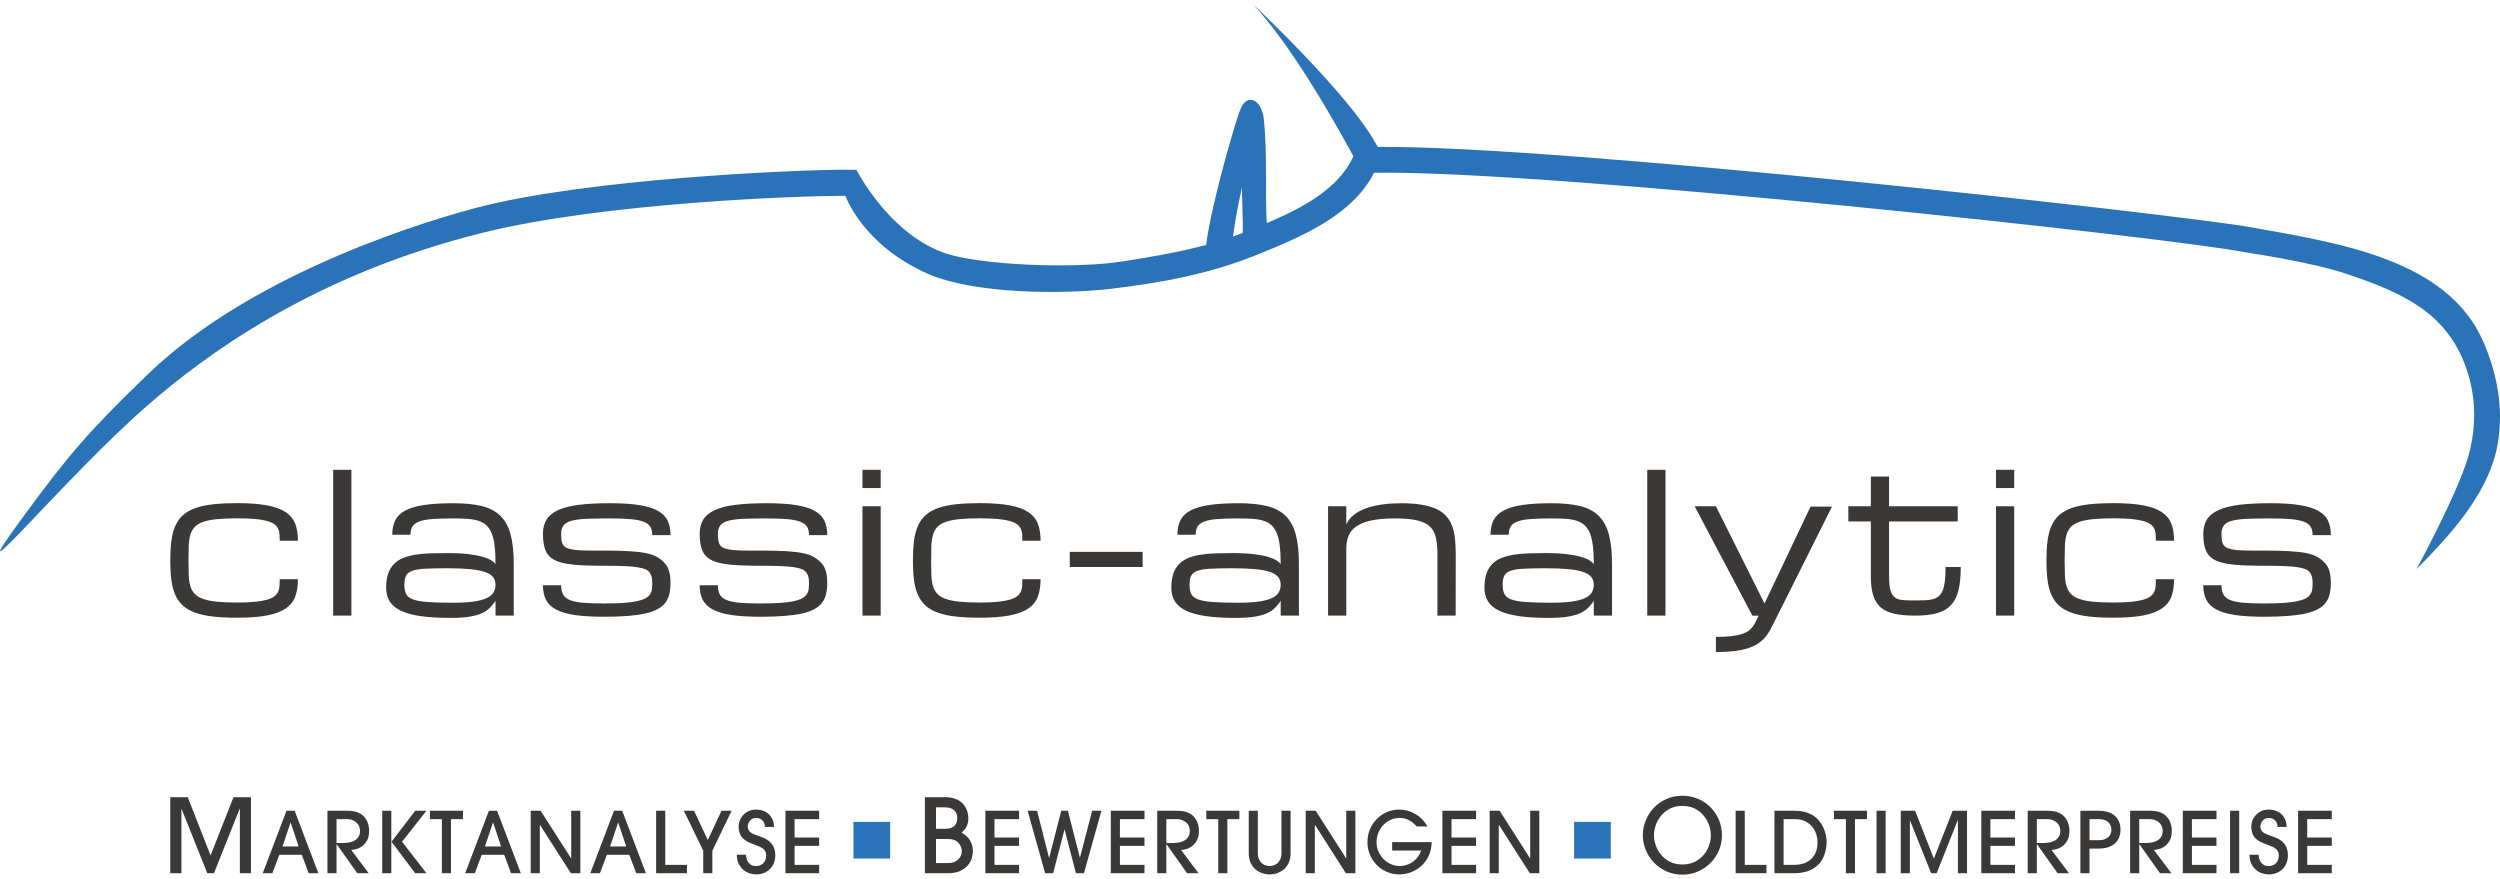
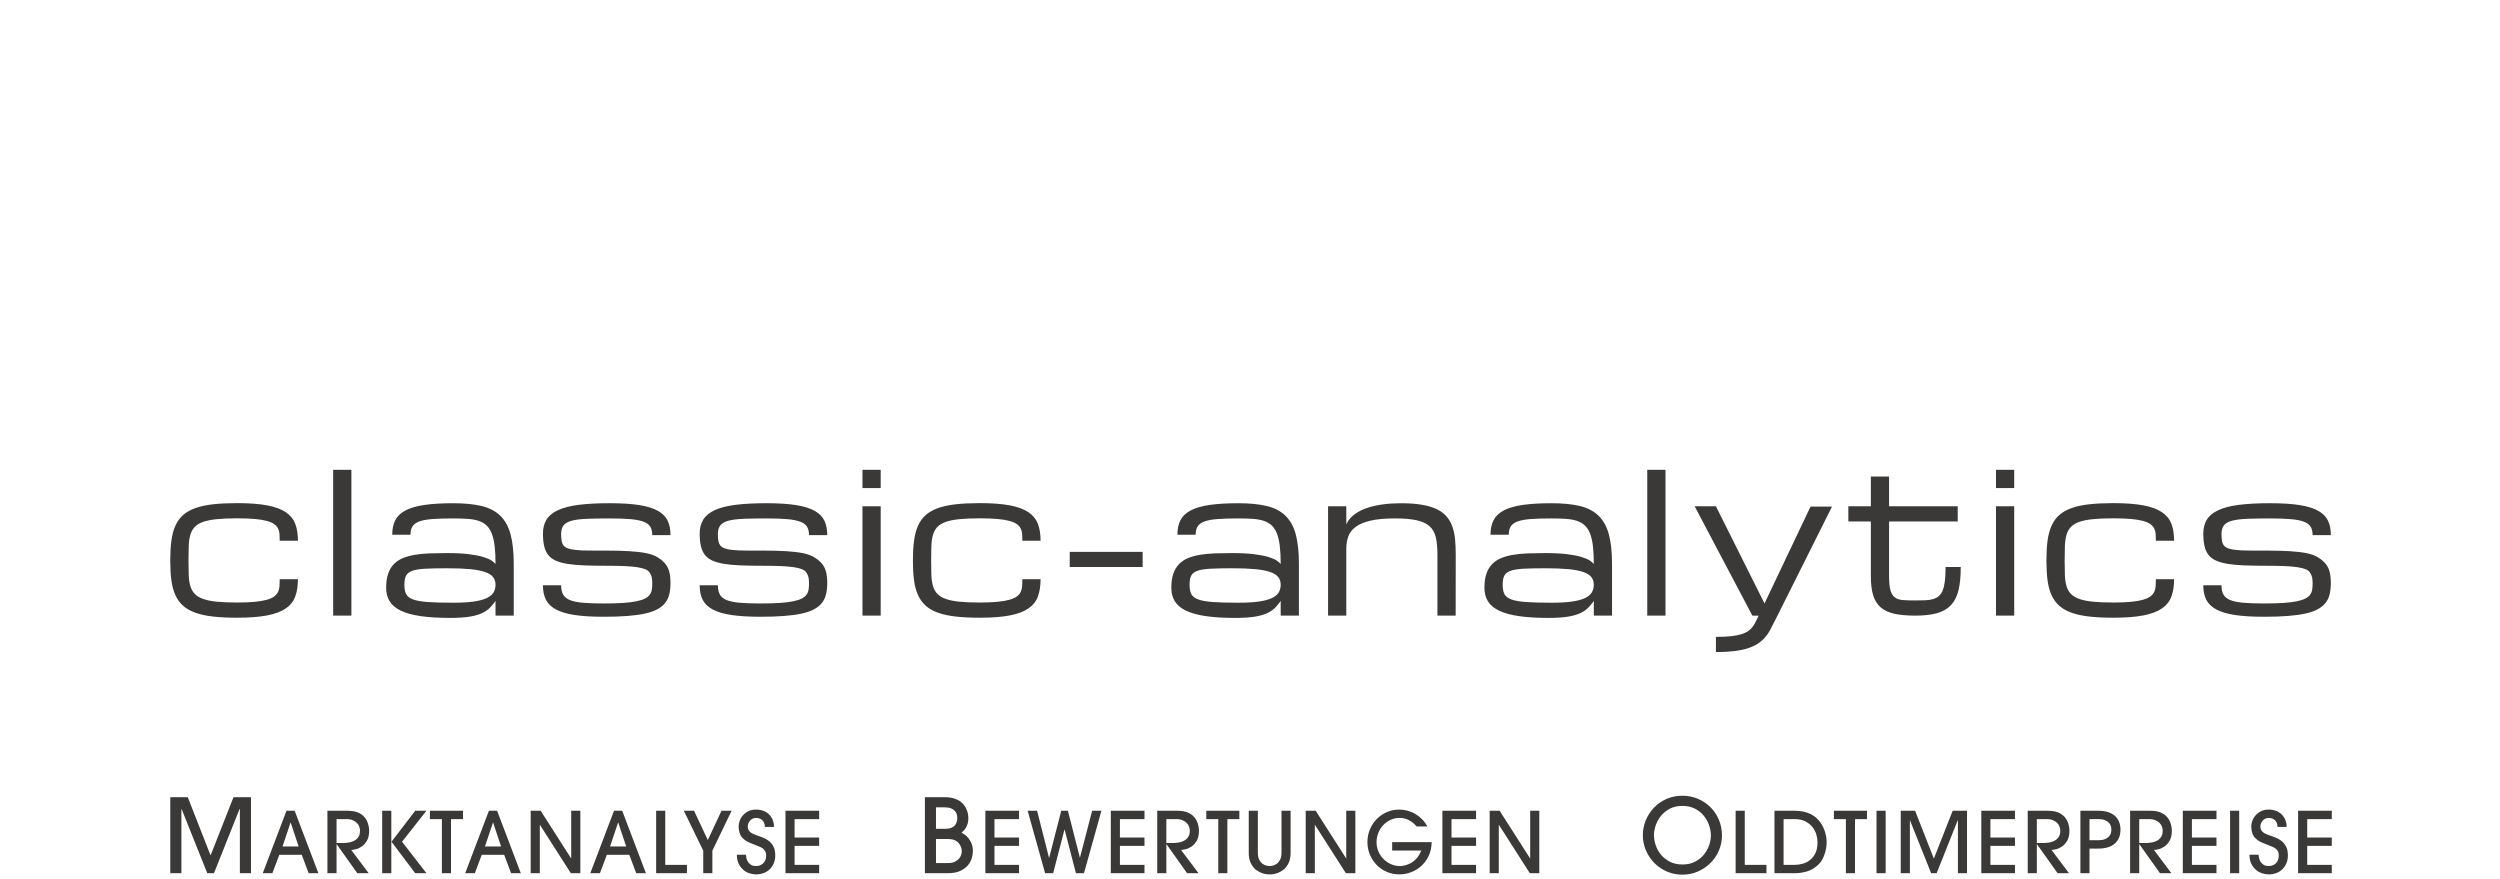
<svg xmlns="http://www.w3.org/2000/svg" width="512" height="180" viewBox="0 0 512 180" version="1.1" xml:space="preserve" style="fill-rule:evenodd;clip-rule:evenodd;stroke-linejoin:round;stroke-miterlimit:2;">
  <path d="M352.659,171.091c0,1.066 -0.203,2.083 -0.609,3.052c-0.408,0.968 -0.976,1.82 -1.706,2.557c-0.729,0.736 -1.588,1.326 -2.578,1.768c-0.989,0.441 -2.059,0.662 -3.21,0.662c-1.165,0 -2.241,-0.221 -3.231,-0.662c-0.989,-0.442 -1.845,-1.035 -2.567,-1.779c-0.723,-0.743 -1.288,-1.603 -1.694,-2.579c-0.408,-0.974 -0.612,-1.995 -0.612,-3.061c0,-1.052 0.201,-2.067 0.601,-3.042c0.4,-0.975 0.958,-1.838 1.673,-2.589c0.716,-0.75 1.568,-1.346 2.557,-1.789c0.99,-0.442 2.081,-0.662 3.273,-0.662c1.151,0 2.221,0.213 3.21,0.641c0.99,0.428 1.849,1.01 2.578,1.747c0.73,0.737 1.298,1.6 1.706,2.589c0.406,0.989 0.609,2.038 0.609,3.147Zm-194.146,-1.729l-1.868,0c0,-0.357 -0.057,-0.654 -0.173,-0.891c-0.115,-0.236 -0.262,-0.426 -0.44,-0.57c-0.179,-0.144 -0.375,-0.245 -0.588,-0.302c-0.214,-0.059 -0.413,-0.087 -0.596,-0.087c-0.277,0 -0.522,0.054 -0.735,0.164c-0.214,0.11 -0.392,0.251 -0.536,0.424c-0.144,0.173 -0.254,0.363 -0.329,0.57c-0.075,0.208 -0.112,0.403 -0.112,0.588c0,0.311 0.063,0.568 0.19,0.769c0.127,0.202 0.28,0.366 0.458,0.493c0.179,0.127 0.366,0.23 0.562,0.312c0.196,0.08 0.363,0.144 0.502,0.189c0.403,0.151 0.835,0.309 1.296,0.476c0.461,0.167 0.885,0.397 1.271,0.692c0.386,0.294 0.709,0.677 0.968,1.149c0.259,0.473 0.389,1.096 0.389,1.868c0,0.553 -0.095,1.065 -0.285,1.538c-0.19,0.472 -0.456,0.882 -0.796,1.228c-0.339,0.345 -0.752,0.616 -1.236,0.813c-0.484,0.196 -1.02,0.293 -1.607,0.293c-0.438,0 -0.891,-0.075 -1.358,-0.225c-0.467,-0.149 -0.89,-0.389 -1.271,-0.717c-0.38,-0.328 -0.694,-0.746 -0.942,-1.253c-0.248,-0.508 -0.372,-1.119 -0.372,-1.833l1.868,0c0,0.104 0.02,0.285 0.06,0.545c0.04,0.259 0.13,0.518 0.268,0.777c0.138,0.26 0.346,0.49 0.623,0.691c0.276,0.203 0.651,0.303 1.124,0.303c0.587,0 1.077,-0.19 1.469,-0.57c0.392,-0.381 0.587,-0.91 0.587,-1.59c0,-0.358 -0.066,-0.652 -0.198,-0.882c-0.133,-0.231 -0.3,-0.421 -0.502,-0.57c-0.201,-0.15 -0.423,-0.271 -0.665,-0.364c-0.242,-0.092 -0.473,-0.184 -0.691,-0.277c-0.427,-0.161 -0.782,-0.3 -1.064,-0.415c-0.282,-0.114 -0.522,-0.224 -0.717,-0.328c-0.197,-0.104 -0.363,-0.21 -0.502,-0.32c-0.138,-0.11 -0.283,-0.233 -0.432,-0.371c-0.3,-0.289 -0.518,-0.649 -0.657,-1.082c-0.138,-0.432 -0.208,-0.872 -0.208,-1.321c0,-0.369 0.072,-0.759 0.217,-1.168c0.143,-0.409 0.365,-0.784 0.665,-1.123c0.3,-0.341 0.672,-0.623 1.115,-0.848c0.444,-0.225 0.971,-0.337 1.583,-0.337c0.529,0 1.019,0.084 1.469,0.251c0.449,0.167 0.835,0.406 1.158,0.717c0.323,0.312 0.577,0.686 0.761,1.124c0.184,0.439 0.277,0.928 0.277,1.47Zm309.787,0l-1.867,0c0,-0.357 -0.058,-0.654 -0.173,-0.891c-0.115,-0.236 -0.262,-0.426 -0.441,-0.57c-0.179,-0.144 -0.374,-0.245 -0.588,-0.302c-0.213,-0.059 -0.411,-0.087 -0.596,-0.087c-0.277,0 -0.522,0.054 -0.735,0.164c-0.213,0.11 -0.392,0.251 -0.536,0.424c-0.144,0.173 -0.254,0.363 -0.328,0.57c-0.076,0.208 -0.113,0.403 -0.113,0.588c0,0.311 0.064,0.568 0.191,0.769c0.126,0.202 0.279,0.366 0.458,0.493c0.178,0.127 0.365,0.23 0.562,0.312c0.195,0.08 0.362,0.144 0.501,0.189c0.403,0.151 0.836,0.309 1.297,0.476c0.46,0.167 0.884,0.397 1.27,0.692c0.386,0.294 0.709,0.677 0.969,1.149c0.258,0.473 0.388,1.096 0.388,1.868c0,0.553 -0.094,1.065 -0.286,1.538c-0.189,0.472 -0.454,0.882 -0.794,1.228c-0.34,0.345 -0.752,0.616 -1.236,0.813c-0.485,0.196 -1.02,0.293 -1.608,0.293c-0.438,0 -0.891,-0.075 -1.357,-0.225c-0.467,-0.149 -0.891,-0.389 -1.271,-0.717c-0.381,-0.328 -0.695,-0.746 -0.942,-1.253c-0.248,-0.508 -0.372,-1.119 -0.372,-1.833l1.868,0c0,0.104 0.019,0.285 0.06,0.545c0.04,0.259 0.129,0.518 0.268,0.777c0.138,0.26 0.345,0.49 0.622,0.691c0.277,0.203 0.651,0.303 1.124,0.303c0.588,0 1.077,-0.19 1.469,-0.57c0.393,-0.381 0.588,-0.91 0.588,-1.59c0,-0.358 -0.066,-0.652 -0.198,-0.882c-0.133,-0.231 -0.3,-0.421 -0.502,-0.57c-0.201,-0.15 -0.424,-0.271 -0.666,-0.364c-0.241,-0.092 -0.473,-0.184 -0.691,-0.277c-0.427,-0.161 -0.781,-0.3 -1.063,-0.415c-0.283,-0.114 -0.522,-0.224 -0.718,-0.328c-0.196,-0.104 -0.363,-0.21 -0.502,-0.32c-0.138,-0.11 -0.282,-0.233 -0.431,-0.371c-0.3,-0.289 -0.52,-0.649 -0.658,-1.082c-0.138,-0.432 -0.207,-0.872 -0.207,-1.321c0,-0.369 0.072,-0.759 0.216,-1.168c0.144,-0.409 0.366,-0.784 0.666,-1.123c0.3,-0.341 0.671,-0.623 1.115,-0.848c0.444,-0.225 0.97,-0.337 1.582,-0.337c0.53,0 1.02,0.084 1.469,0.251c0.45,0.167 0.836,0.406 1.159,0.717c0.322,0.312 0.576,0.686 0.76,1.124c0.184,0.438 0.277,0.928 0.277,1.47Zm-203.984,5.341c0,0.728 -0.115,1.358 -0.345,1.894c-0.23,0.537 -0.548,1 -0.95,1.392c-0.404,0.334 -0.857,0.6 -1.359,0.796c-0.5,0.195 -1.045,0.293 -1.633,0.293c-0.588,0 -1.132,-0.098 -1.634,-0.293c-0.501,-0.196 -0.954,-0.462 -1.357,-0.796c-0.404,-0.392 -0.72,-0.855 -0.951,-1.392c-0.231,-0.536 -0.345,-1.166 -0.345,-1.894l0,-8.661l1.866,0l0,8.61c0,0.588 0.093,1.061 0.276,1.418c0.186,0.357 0.407,0.631 0.667,0.821c0.259,0.19 0.527,0.317 0.804,0.381c0.277,0.063 0.5,0.094 0.674,0.094c0.174,0 0.395,-0.031 0.666,-0.094c0.27,-0.064 0.536,-0.191 0.795,-0.381c0.26,-0.19 0.485,-0.464 0.674,-0.821c0.19,-0.357 0.286,-0.83 0.286,-1.418l0,-8.61l1.866,0l0,8.661Zm28.009,-5.445l-2.178,0c-0.138,-0.15 -0.309,-0.323 -0.511,-0.518c-0.202,-0.196 -0.446,-0.387 -0.734,-0.571c-0.289,-0.185 -0.617,-0.34 -0.986,-0.468c-0.369,-0.126 -0.789,-0.189 -1.262,-0.189c-0.669,0 -1.291,0.133 -1.867,0.398c-0.577,0.264 -1.078,0.625 -1.504,1.08c-0.427,0.455 -0.762,0.983 -1.003,1.581c-0.242,0.6 -0.363,1.235 -0.363,1.903c0,0.703 0.135,1.354 0.406,1.953c0.27,0.6 0.625,1.115 1.063,1.548c0.438,0.432 0.943,0.772 1.513,1.02c0.57,0.248 1.161,0.372 1.772,0.372c0.058,0 0.179,-0.006 0.363,-0.018c0.184,-0.011 0.406,-0.049 0.666,-0.112c0.259,-0.063 0.542,-0.159 0.847,-0.285c0.306,-0.128 0.614,-0.308 0.925,-0.545c0.312,-0.236 0.605,-0.534 0.882,-0.891c0.276,-0.356 0.519,-0.8 0.726,-1.331l-5.965,0l0,-1.711l8.092,0c-0.023,1.072 -0.234,2.02 -0.631,2.844c-0.398,0.824 -0.908,1.513 -1.531,2.066c-0.622,0.553 -1.326,0.974 -2.109,1.262c-0.783,0.288 -1.562,0.432 -2.334,0.432c-0.933,0 -1.801,-0.176 -2.602,-0.527c-0.801,-0.352 -1.493,-0.83 -2.074,-1.435c-0.583,-0.605 -1.041,-1.306 -1.375,-2.101c-0.335,-0.795 -0.501,-1.643 -0.501,-2.541c0,-0.923 0.166,-1.787 0.501,-2.594c0.334,-0.807 0.795,-1.512 1.382,-2.117c0.588,-0.606 1.28,-1.084 2.076,-1.436c0.796,-0.351 1.654,-0.527 2.575,-0.527c0.543,0 1.09,0.072 1.643,0.216c0.553,0.144 1.081,0.361 1.582,0.649c0.501,0.288 0.968,0.648 1.4,1.08c0.432,0.432 0.804,0.937 1.116,1.513Zm75.164,9.579l-4.079,0l0,-12.795l4.15,0c0.667,0 1.27,0.061 1.806,0.182c0.535,0.12 1.017,0.285 1.443,0.492c0.427,0.208 0.801,0.456 1.124,0.745c0.322,0.287 0.605,0.599 0.847,0.932c0.461,0.646 0.795,1.332 1.003,2.058c0.208,0.726 0.311,1.401 0.311,2.023c0,0.438 -0.04,0.873 -0.121,1.305c-0.081,0.432 -0.19,0.847 -0.329,1.245c-0.138,0.398 -0.305,0.766 -0.501,1.107c-0.196,0.34 -0.414,0.625 -0.657,0.856c-0.738,0.725 -1.53,1.215 -2.377,1.468c-0.847,0.255 -1.72,0.381 -2.62,0.382Zm-173.422,-0.001l-4.651,0l0,-15.575l4.042,0c0.729,0 1.357,0.08 1.883,0.242c0.526,0.162 0.968,0.372 1.326,0.631c0.358,0.26 0.645,0.551 0.863,0.874c0.217,0.323 0.386,0.645 0.505,0.968c0.119,0.323 0.197,0.624 0.231,0.905c0.036,0.281 0.053,0.512 0.053,0.695c0,0.435 -0.049,0.81 -0.147,1.125c-0.098,0.316 -0.218,0.59 -0.357,0.821c-0.141,0.232 -0.292,0.429 -0.453,0.59c-0.162,0.161 -0.305,0.299 -0.432,0.41c0.169,0.099 0.382,0.236 0.642,0.411c0.259,0.176 0.513,0.414 0.758,0.715c0.245,0.302 0.459,0.67 0.642,1.105c0.182,0.436 0.274,0.955 0.274,1.558c0,0.407 -0.071,0.87 -0.211,1.388c-0.14,0.52 -0.4,1.012 -0.779,1.475c-0.378,0.462 -0.905,0.855 -1.579,1.178c-0.673,0.323 -1.543,0.484 -2.61,0.484Zm233.863,0l-1.866,0l0,-12.794l3.7,0c0.76,0 1.426,0.095 1.996,0.286c0.571,0.189 1.04,0.455 1.409,0.795c0.369,0.34 0.646,0.749 0.83,1.227c0.184,0.479 0.277,1 0.277,1.565c0,0.576 -0.093,1.101 -0.277,1.574c-0.184,0.472 -0.461,0.878 -0.83,1.218c-0.369,0.34 -0.838,0.606 -1.409,0.796c-0.57,0.189 -1.235,0.285 -1.996,0.285l-1.834,0l0,5.048Zm-362.725,0l-1.988,0l-1.418,-3.768l-4.599,0l-1.418,3.768l-1.971,0l4.859,-12.794l1.677,0l4.858,12.794Zm67.08,0l-1.988,0l-1.417,-3.768l-4.599,0l-1.418,3.768l-1.971,0l4.858,-12.794l1.677,0l4.858,12.794Zm-25.621,0l-1.989,0l-1.418,-3.768l-4.598,0l-1.418,3.768l-1.971,0l4.858,-12.794l1.677,0l4.859,12.794Zm-69.515,0l-2.274,0l0,-15.575l3.578,0l4.673,11.934l4.694,-11.934l3.578,0l0,15.575l-2.273,0l0,-13.155l-0.063,0l-5.242,13.155l-1.368,0l-5.261,-13.155l-0.042,0l0,13.155Zm232.129,0l-1.867,0l0,-12.794l2.041,0l6.223,9.733l0.035,0l0,-9.733l1.867,0l0,12.794l-1.937,0l-6.327,-9.889l-0.035,0l0,9.889Zm-101.516,0l-6.898,0l0,-12.794l6.898,0l0,1.712l-5.031,0l0,3.769l5.031,0l0,1.711l-5.031,0l0,3.89l5.031,0l0,1.712Zm-27.074,0l-6.311,0l0,-12.794l1.867,0l0,11.082l4.444,0l0,1.712Zm-48.323,0l-1.867,0l0,-11.082l-2.455,0l0,-1.712l6.778,0l0,1.712l-2.456,0l0,11.082Zm159.002,0l-1.867,0l0,-11.082l-2.455,0l0,-1.712l6.778,0l0,1.712l-2.456,0l0,11.082Zm55.584,0l-1.868,0l0,-12.794l2.041,0l6.224,9.733l0.034,0l0,-9.733l1.868,0l0,12.794l-1.937,0l-6.328,-9.889l-0.034,0l0,9.889Zm-226.809,0l-1.867,0l0,-12.794l1.867,0l0,12.794Zm135.541,0l-1.643,0l-3.578,-12.794l1.936,0l2.438,9.63l0.034,0l2.473,-9.63l1.366,0l2.437,9.561l0.035,0l2.49,-9.561l1.901,0l-3.578,12.794l-1.643,0l-2.317,-8.938l-0.034,0l-2.317,8.938Zm-105.13,0l-1.867,0l0,-12.794l2.04,0l6.224,9.733l0.035,0l0,-9.733l1.867,0l0,12.794l-1.936,0l-6.328,-9.889l-0.035,0l0,9.889Zm191.747,0l-6.898,0l0,-12.794l6.898,0l0,1.712l-5.031,0l0,3.769l5.031,0l0,1.711l-5.031,0l0,3.89l5.031,0l0,1.712Zm-214.965,0l-2.3,0l-4.858,-6.449l4.858,-6.345l2.3,0l-4.997,6.345l4.997,6.449Zm121.364,0l-6.899,0l0,-12.794l6.899,0l0,1.712l-5.032,0l0,3.769l5.032,0l0,1.711l-5.032,0l0,3.89l5.032,0l0,1.712Zm-62.808,0l-1.867,0l0,-4.616l-3.976,-8.178l2.091,0l2.819,5.999l2.801,-5.999l2.075,0l-3.943,8.178l0,4.616Zm88.499,0l-6.899,0l0,-12.794l6.899,0l0,1.712l-5.031,0l0,3.769l5.031,0l0,1.711l-5.031,0l0,3.89l5.031,0l0,1.712Zm219.543,-11.082l-5.032,0l0,3.769l5.032,0l0,1.711l-5.032,0l0,3.89l5.032,0l0,1.712l-6.898,0l0,-12.794l6.898,0l0,1.712Zm-62.793,11.082l-1.867,0l0,-12.794l2.939,0l3.839,9.804l3.855,-9.804l2.938,0l0,12.794l-1.866,0l0,-10.806l-0.053,0l-4.304,10.806l-1.124,0l-4.322,-10.806l-0.035,0l0,10.806Zm86.409,-11.082l-5.032,0l0,3.769l5.032,0l0,1.711l-5.032,0l0,3.89l5.032,0l0,1.712l-6.899,0l0,-12.794l6.899,0l0,1.712Zm-64.884,0l-5.032,0l0,3.769l5.032,0l0,1.711l-5.032,0l0,3.89l5.032,0l0,1.712l-6.898,0l0,-12.794l6.898,0l0,1.712Zm-30.308,0l-2.454,0l0,11.082l-1.868,0l0,-11.082l-2.454,0l0,-1.712l6.776,0l0,1.712Zm-25.033,9.37l4.444,0l0,1.712l-6.311,0l0,-12.794l1.867,0l0,11.082Zm101.26,1.712l-1.867,0l0,-12.794l1.867,0l0,12.794Zm-72.405,0l-1.868,0l0,-12.794l1.868,0l0,12.794Zm-147.312,0l-1.867,0l0,-12.794l3.959,0c0.899,0 1.608,0.098 2.127,0.294c0.519,0.196 0.945,0.456 1.28,0.778c0.403,0.393 0.7,0.859 0.889,1.4c0.191,0.543 0.286,1.084 0.286,1.626c0,0.853 -0.153,1.536 -0.458,2.049c-0.306,0.513 -0.66,0.907 -1.064,1.184c-0.403,0.276 -0.809,0.461 -1.218,0.553c-0.41,0.092 -0.718,0.138 -0.925,0.138l3.579,4.772l-2.335,0l-4.218,-5.93l-0.035,0l0,5.93Zm-169.945,0l-1.868,0l0,-12.794l3.96,0c0.898,0 1.608,0.098 2.126,0.294c0.519,0.196 0.945,0.456 1.28,0.778c0.403,0.393 0.7,0.859 0.889,1.4c0.191,0.543 0.286,1.084 0.286,1.626c0,0.853 -0.153,1.536 -0.458,2.049c-0.306,0.513 -0.66,0.907 -1.064,1.184c-0.403,0.276 -0.809,0.461 -1.218,0.553c-0.409,0.092 -0.718,0.138 -0.925,0.138l3.579,4.772l-2.334,0l-4.219,-5.93l-0.034,0l0,5.93Zm369.192,0l-1.867,0l0,-12.794l3.959,0c0.899,0 1.608,0.098 2.126,0.294c0.52,0.196 0.945,0.456 1.281,0.778c0.402,0.393 0.7,0.859 0.889,1.4c0.191,0.543 0.286,1.084 0.286,1.626c0,0.853 -0.153,1.536 -0.458,2.049c-0.306,0.513 -0.66,0.907 -1.064,1.184c-0.403,0.276 -0.81,0.461 -1.219,0.553c-0.409,0.092 -0.717,0.138 -0.924,0.138l3.579,4.772l-2.334,0l-4.219,-5.93l-0.035,0l0,5.93Zm-20.972,0l-1.867,0l0,-12.794l3.959,0c0.899,0 1.609,0.098 2.126,0.294c0.52,0.196 0.945,0.456 1.281,0.778c0.402,0.393 0.699,0.859 0.89,1.4c0.19,0.543 0.285,1.084 0.285,1.626c0,0.853 -0.153,1.536 -0.458,2.049c-0.306,0.513 -0.66,0.907 -1.063,1.184c-0.404,0.276 -0.811,0.461 -1.22,0.553c-0.409,0.092 -0.717,0.138 -0.924,0.138l3.578,4.772l-2.333,0l-4.218,-5.93l-0.036,0l0,5.93Zm-49.6,-11.082l-2.266,0l0,9.371l2.231,0c0.564,0 1.127,-0.078 1.685,-0.234c0.559,-0.155 1.064,-0.411 1.513,-0.769c0.45,-0.358 0.815,-0.833 1.099,-1.427c0.282,-0.593 0.423,-1.333 0.423,-2.221c0,-0.484 -0.081,-1.003 -0.242,-1.557c-0.162,-0.552 -0.426,-1.062 -0.795,-1.529c-0.369,-0.468 -0.851,-0.856 -1.445,-1.168c-0.593,-0.31 -1.328,-0.466 -2.203,-0.466Zm-17.155,3.357c0,-0.687 -0.123,-1.388 -0.368,-2.104c-0.246,-0.716 -0.611,-1.368 -1.095,-1.958c-0.484,-0.589 -1.091,-1.07 -1.821,-1.442c-0.729,-0.37 -1.579,-0.558 -2.547,-0.558c-1.009,0 -1.881,0.198 -2.609,0.59c-0.73,0.393 -1.334,0.888 -1.81,1.485c-0.478,0.595 -0.832,1.245 -1.063,1.947c-0.232,0.701 -0.348,1.36 -0.348,1.978c0,0.631 0.116,1.301 0.348,2.01c0.231,0.708 0.585,1.357 1.063,1.946c0.476,0.59 1.084,1.077 1.82,1.463c0.737,0.386 1.603,0.58 2.599,0.58c1.011,0 1.88,-0.194 2.611,-0.58c0.729,-0.386 1.332,-0.873 1.809,-1.463c0.477,-0.589 0.831,-1.231 1.064,-1.925c0.231,-0.695 0.347,-1.351 0.347,-1.969Zm-156.509,0.716l-2.189,0l0,4.926l2.463,0c0.575,0 1.045,-0.092 1.41,-0.274c0.365,-0.182 0.653,-0.4 0.863,-0.653c0.21,-0.252 0.354,-0.518 0.431,-0.799c0.077,-0.281 0.117,-0.519 0.117,-0.716c0,-0.28 -0.053,-0.554 -0.158,-0.821c-0.106,-0.266 -0.236,-0.505 -0.39,-0.716c-0.168,-0.224 -0.361,-0.403 -0.579,-0.536c-0.217,-0.133 -0.438,-0.227 -0.663,-0.284c-0.225,-0.056 -0.449,-0.091 -0.673,-0.106c-0.225,-0.013 -0.435,-0.021 -0.632,-0.021Zm-132.719,1.529l-1.625,-4.893l-0.035,0l-1.642,4.893l3.302,0Zm67.081,0l-1.626,-4.893l-0.034,0l-1.642,4.893l3.302,0Zm-25.622,0l-1.625,-4.893l-0.035,0l-1.642,4.893l3.302,0Zm-33.696,-0.709l1.279,0c0.126,0 0.302,-0.006 0.527,-0.017c0.225,-0.012 0.467,-0.041 0.726,-0.087c0.26,-0.046 0.525,-0.121 0.795,-0.225c0.272,-0.103 0.516,-0.248 0.735,-0.433c0.219,-0.183 0.398,-0.417 0.536,-0.7c0.139,-0.281 0.208,-0.63 0.208,-1.045c0,-0.265 -0.049,-0.539 -0.147,-0.822c-0.098,-0.282 -0.259,-0.538 -0.484,-0.768c-0.225,-0.231 -0.516,-0.422 -0.873,-0.572c-0.358,-0.149 -0.802,-0.224 -1.331,-0.224l-1.971,0l0,4.893Zm171.917,-4.893l-1.972,0l0,4.893l1.28,0c0.126,0 0.302,-0.006 0.527,-0.017c0.225,-0.012 0.467,-0.041 0.726,-0.087c0.259,-0.046 0.525,-0.121 0.795,-0.225c0.271,-0.103 0.516,-0.248 0.735,-0.433c0.219,-0.183 0.398,-0.417 0.536,-0.7c0.139,-0.281 0.208,-0.63 0.208,-1.045c0,-0.265 -0.05,-0.539 -0.147,-0.822c-0.098,-0.282 -0.26,-0.538 -0.485,-0.768c-0.225,-0.231 -0.515,-0.422 -0.873,-0.572c-0.357,-0.149 -0.801,-0.224 -1.33,-0.224Zm178.274,0l-1.971,0l0,4.893l1.279,0c0.128,0 0.304,-0.006 0.528,-0.017c0.225,-0.012 0.467,-0.041 0.726,-0.087c0.259,-0.046 0.525,-0.121 0.796,-0.225c0.27,-0.103 0.515,-0.248 0.734,-0.433c0.22,-0.183 0.398,-0.417 0.536,-0.7c0.139,-0.281 0.208,-0.63 0.208,-1.045c0,-0.265 -0.049,-0.539 -0.147,-0.822c-0.098,-0.282 -0.259,-0.538 -0.484,-0.768c-0.225,-0.231 -0.516,-0.422 -0.873,-0.572c-0.358,-0.149 -0.802,-0.224 -1.332,-0.224Zm20.972,0l-1.971,0l0,4.893l1.279,0c0.127,0 0.304,-0.006 0.528,-0.017c0.225,-0.012 0.467,-0.041 0.726,-0.087c0.259,-0.046 0.525,-0.121 0.795,-0.225c0.271,-0.103 0.516,-0.248 0.735,-0.433c0.219,-0.183 0.398,-0.417 0.536,-0.7c0.139,-0.281 0.208,-0.63 0.208,-1.045c0,-0.265 -0.049,-0.539 -0.147,-0.822c-0.099,-0.282 -0.259,-0.538 -0.484,-0.768c-0.225,-0.231 -0.516,-0.422 -0.873,-0.572c-0.358,-0.149 -0.802,-0.224 -1.332,-0.224Zm-10.321,0l-1.834,0l0,4.323l1.834,0c0.529,0 0.965,-0.07 1.305,-0.209c0.339,-0.138 0.611,-0.311 0.813,-0.518c0.201,-0.208 0.339,-0.438 0.414,-0.691c0.075,-0.254 0.112,-0.502 0.112,-0.744c0,-0.242 -0.037,-0.49 -0.112,-0.744c-0.075,-0.253 -0.213,-0.483 -0.414,-0.691c-0.202,-0.207 -0.474,-0.381 -0.813,-0.519c-0.34,-0.138 -0.776,-0.207 -1.305,-0.207Zm-236.349,-2.409l-1.726,0l0,4.398l1.853,0c0.533,0 0.964,-0.07 1.294,-0.21c0.329,-0.14 0.582,-0.319 0.757,-0.537c0.176,-0.217 0.295,-0.455 0.358,-0.715c0.063,-0.26 0.095,-0.502 0.095,-0.726c0,-0.548 -0.113,-0.972 -0.336,-1.274c-0.225,-0.301 -0.488,-0.522 -0.79,-0.663c-0.302,-0.14 -0.596,-0.221 -0.884,-0.242c-0.287,-0.02 -0.494,-0.031 -0.621,-0.031Zm153.648,-61.66l4.353,0l9.955,19.905l9.426,-19.837l4.398,0l-11.207,22.396l-0.63,1.25c-0.298,0.619 -0.599,1.204 -0.905,1.754c-0.306,0.551 -0.664,1.052 -1.074,1.504c-0.409,0.45 -0.892,0.855 -1.449,1.211c-0.555,0.355 -1.219,0.657 -1.989,0.906c-0.772,0.247 -1.689,0.438 -2.751,0.573c-1.064,0.132 -2.321,0.199 -3.772,0.199l0,-3.11c1.244,0 2.294,-0.049 3.149,-0.146c0.856,-0.097 1.572,-0.241 2.149,-0.428c0.576,-0.188 1.039,-0.412 1.39,-0.671c0.35,-0.259 0.641,-0.55 0.875,-0.874c0.233,-0.324 0.438,-0.67 0.615,-1.039c0.177,-0.368 0.367,-0.762 0.569,-1.182l-1.282,-0.015l-11.82,-22.396Zm-38.074,5.832l-3.733,0c0,-1.179 0.211,-2.178 0.632,-2.994c0.421,-0.817 1.121,-1.48 2.1,-1.993c0.978,-0.512 2.264,-0.884 3.859,-1.118c1.594,-0.233 3.557,-0.35 5.89,-0.35c2.281,0 4.213,0.188 5.794,0.564c1.581,0.376 2.861,1.037 3.839,1.983c0.979,0.946 1.685,2.22 2.12,3.82c0.434,1.601 0.651,3.626 0.651,6.076l0,10.576l-3.733,0l0,-3.072c-0.038,0.156 -0.331,0.545 -0.875,1.166c-0.388,0.468 -0.907,0.879 -1.555,1.235c-0.648,0.357 -1.513,0.635 -2.595,0.836c-1.083,0.201 -2.505,0.302 -4.268,0.302c-2.346,0 -4.348,-0.121 -6.007,-0.36c-1.659,-0.24 -3.014,-0.609 -4.063,-1.109c-1.05,-0.498 -1.818,-1.137 -2.304,-1.914c-0.486,-0.778 -0.729,-1.704 -0.729,-2.78c0,-1.128 0.132,-2.084 0.398,-2.868c0.265,-0.784 0.655,-1.442 1.167,-1.973c0.511,-0.531 1.13,-0.946 1.856,-1.245c0.726,-0.298 1.552,-0.525 2.479,-0.68c0.927,-0.156 1.941,-0.253 3.043,-0.292c1.101,-0.038 2.274,-0.058 3.519,-0.058c1.775,0 3.259,0.075 4.451,0.224c1.193,0.149 2.168,0.336 2.926,0.563c0.759,0.227 1.332,0.47 1.721,0.729c0.389,0.26 0.667,0.499 0.836,0.72c0,-1.452 -0.061,-2.69 -0.184,-3.713c-0.124,-1.024 -0.324,-1.88 -0.603,-2.567c-0.279,-0.687 -0.639,-1.234 -1.079,-1.643c-0.441,-0.408 -0.982,-0.715 -1.623,-0.923c-0.642,-0.208 -1.391,-0.34 -2.246,-0.398c-0.855,-0.059 -1.834,-0.088 -2.936,-0.088c-1.711,0 -3.13,0.042 -4.257,0.126c-1.128,0.085 -2.022,0.25 -2.683,0.496c-0.661,0.246 -1.128,0.586 -1.4,1.021c-0.272,0.434 -0.408,1.001 -0.408,1.701Zm-64.125,0l-3.733,0c0,-1.179 0.21,-2.178 0.632,-2.994c0.421,-0.817 1.121,-1.48 2.1,-1.993c0.978,-0.512 2.264,-0.884 3.859,-1.118c1.594,-0.233 3.558,-0.35 5.89,-0.35c2.281,0 4.213,0.188 5.794,0.564c1.581,0.376 2.861,1.037 3.84,1.983c0.978,0.946 1.684,2.22 2.119,3.82c0.434,1.601 0.651,3.626 0.651,6.076l0,10.576l-3.733,0l0,-3.072c-0.038,0.156 -0.33,0.545 -0.875,1.166c-0.389,0.468 -0.908,0.879 -1.555,1.235c-0.649,0.357 -1.513,0.635 -2.596,0.836c-1.082,0.201 -2.504,0.302 -4.267,0.302c-2.346,0 -4.348,-0.121 -6.007,-0.36c-1.659,-0.24 -3.013,-0.609 -4.063,-1.109c-1.05,-0.498 -1.818,-1.137 -2.304,-1.914c-0.486,-0.778 -0.729,-1.704 -0.729,-2.78c0,-1.128 0.133,-2.084 0.398,-2.868c0.266,-0.784 0.654,-1.442 1.167,-1.973c0.512,-0.531 1.131,-0.946 1.857,-1.245c0.725,-0.298 1.552,-0.525 2.478,-0.68c0.927,-0.156 1.941,-0.253 3.043,-0.292c1.102,-0.038 2.275,-0.058 3.519,-0.058c1.776,0 3.259,0.075 4.452,0.224c1.192,0.149 2.168,0.336 2.925,0.563c0.759,0.227 1.332,0.47 1.721,0.729c0.389,0.26 0.668,0.499 0.836,0.72c0,-1.452 -0.061,-2.69 -0.184,-3.713c-0.124,-1.024 -0.324,-1.88 -0.603,-2.567c-0.279,-0.687 -0.639,-1.234 -1.079,-1.643c-0.441,-0.408 -0.982,-0.715 -1.624,-0.923c-0.641,-0.208 -1.39,-0.34 -2.245,-0.398c-0.856,-0.059 -1.834,-0.088 -2.936,-0.088c-1.711,0 -3.13,0.042 -4.257,0.126c-1.128,0.085 -2.022,0.25 -2.683,0.496c-0.661,0.246 -1.128,0.586 -1.4,1.021c-0.272,0.434 -0.408,1.001 -0.408,1.701Zm-160.803,0l-3.733,0c0,-1.179 0.211,-2.178 0.632,-2.994c0.421,-0.817 1.121,-1.48 2.1,-1.993c0.978,-0.512 2.265,-0.884 3.859,-1.118c1.594,-0.233 3.558,-0.35 5.89,-0.35c2.282,0 4.213,0.188 5.794,0.564c1.581,0.376 2.861,1.037 3.84,1.983c0.978,0.946 1.684,2.22 2.119,3.82c0.434,1.601 0.651,3.626 0.651,6.076l0,10.576l-3.733,0l0,-3.072c-0.039,0.156 -0.33,0.545 -0.874,1.166c-0.389,0.468 -0.908,0.879 -1.556,1.235c-0.648,0.357 -1.514,0.635 -2.595,0.836c-1.083,0.201 -2.505,0.302 -4.268,0.302c-2.345,0 -4.348,-0.121 -6.007,-0.36c-1.659,-0.24 -3.013,-0.609 -4.063,-1.109c-1.05,-0.498 -1.818,-1.137 -2.304,-1.914c-0.486,-0.778 -0.729,-1.704 -0.729,-2.78c0,-1.128 0.133,-2.084 0.399,-2.868c0.265,-0.784 0.654,-1.442 1.166,-1.973c0.512,-0.531 1.131,-0.946 1.857,-1.245c0.725,-0.298 1.552,-0.525 2.478,-0.68c0.927,-0.156 1.941,-0.253 3.043,-0.292c1.101,-0.038 2.274,-0.058 3.519,-0.058c1.775,0 3.259,0.075 4.452,0.224c1.192,0.149 2.168,0.336 2.926,0.563c0.758,0.227 1.332,0.47 1.721,0.729c0.388,0.26 0.667,0.499 0.835,0.72c0,-1.452 -0.061,-2.69 -0.184,-3.713c-0.123,-1.024 -0.324,-1.88 -0.603,-2.567c-0.279,-0.687 -0.639,-1.234 -1.079,-1.643c-0.441,-0.408 -0.982,-0.715 -1.623,-0.923c-0.642,-0.208 -1.391,-0.34 -2.246,-0.398c-0.855,-0.059 -1.834,-0.088 -2.936,-0.088c-1.71,0 -3.129,0.042 -4.257,0.126c-1.128,0.085 -2.022,0.25 -2.683,0.496c-0.661,0.246 -1.128,0.586 -1.399,1.021c-0.273,0.434 -0.409,1.001 -0.409,1.701Zm-23.046,1.224l-3.732,0c0,-0.479 -0.014,-0.926 -0.039,-1.341c-0.027,-0.414 -0.12,-0.79 -0.282,-1.127c-0.163,-0.337 -0.419,-0.639 -0.77,-0.904c-0.35,-0.266 -0.849,-0.489 -1.498,-0.671c-0.649,-0.181 -1.469,-0.318 -2.462,-0.409c-0.992,-0.09 -2.215,-0.135 -3.668,-0.135c-1.661,0 -3.059,0.057 -4.194,0.173c-1.136,0.115 -2.073,0.304 -2.812,0.567c-0.74,0.263 -1.311,0.615 -1.713,1.057c-0.403,0.442 -0.694,0.984 -0.876,1.624c-0.182,0.641 -0.289,1.394 -0.321,2.26c-0.032,0.864 -0.049,1.861 -0.049,2.989c0,1.102 0.017,2.08 0.049,2.932c0.032,0.852 0.139,1.595 0.321,2.23c0.182,0.634 0.473,1.169 0.876,1.605c0.402,0.436 0.973,0.788 1.713,1.057c0.739,0.269 1.676,0.462 2.812,0.577c1.135,0.115 2.533,0.173 4.194,0.173c1.453,0 2.676,-0.05 3.668,-0.15c0.993,-0.099 1.813,-0.242 2.462,-0.429c0.649,-0.187 1.148,-0.417 1.498,-0.691c0.351,-0.274 0.607,-0.589 0.77,-0.944c0.162,-0.354 0.255,-0.747 0.282,-1.176c0.025,-0.43 0.039,-0.894 0.039,-1.393l3.732,0c0,1.361 -0.181,2.541 -0.545,3.539c-0.363,0.998 -1.011,1.817 -1.945,2.459c-0.934,0.642 -2.205,1.118 -3.814,1.429c-1.608,0.311 -3.657,0.467 -6.147,0.467c-1.865,0 -3.497,-0.079 -4.897,-0.236c-1.398,-0.157 -2.606,-0.414 -3.623,-0.774c-1.017,-0.36 -1.859,-0.834 -2.525,-1.421c-0.667,-0.589 -1.199,-1.314 -1.593,-2.177c-0.396,-0.863 -0.671,-1.878 -0.827,-3.048c-0.155,-1.17 -0.232,-2.513 -0.232,-4.029c0,-1.543 0.077,-2.905 0.232,-4.087c0.156,-1.183 0.431,-2.212 0.827,-3.086c0.394,-0.874 0.926,-1.603 1.593,-2.189c0.666,-0.584 1.508,-1.056 2.525,-1.416c1.017,-0.36 2.225,-0.617 3.623,-0.771c1.4,-0.155 3.032,-0.232 4.897,-0.232c2.49,0 4.539,0.152 6.147,0.457c1.609,0.304 2.88,0.771 3.814,1.399c0.934,0.629 1.582,1.427 1.945,2.392c0.364,0.966 0.545,2.116 0.545,3.45Zm384.238,0l-3.733,0c0,-0.479 -0.013,-0.926 -0.038,-1.341c-0.026,-0.414 -0.12,-0.79 -0.283,-1.127c-0.162,-0.337 -0.418,-0.639 -0.769,-0.904c-0.35,-0.266 -0.849,-0.489 -1.498,-0.671c-0.649,-0.181 -1.469,-0.318 -2.462,-0.409c-0.992,-0.09 -2.215,-0.135 -3.669,-0.135c-1.66,0 -3.058,0.057 -4.193,0.173c-1.136,0.115 -2.073,0.304 -2.812,0.567c-0.74,0.263 -1.311,0.615 -1.713,1.057c-0.403,0.442 -0.694,0.984 -0.876,1.624c-0.182,0.641 -0.289,1.394 -0.321,2.26c-0.032,0.864 -0.049,1.861 -0.049,2.989c0,1.102 0.017,2.08 0.049,2.932c0.032,0.852 0.139,1.595 0.321,2.23c0.182,0.634 0.473,1.169 0.876,1.605c0.402,0.436 0.973,0.788 1.713,1.057c0.739,0.269 1.676,0.462 2.812,0.577c1.135,0.115 2.533,0.173 4.193,0.173c1.454,0 2.677,-0.05 3.669,-0.15c0.993,-0.099 1.813,-0.242 2.462,-0.429c0.649,-0.187 1.148,-0.417 1.498,-0.691c0.351,-0.274 0.607,-0.589 0.769,-0.944c0.163,-0.354 0.257,-0.747 0.283,-1.176c0.025,-0.43 0.038,-0.894 0.038,-1.393l3.733,0c0,1.361 -0.182,2.541 -0.545,3.539c-0.363,0.998 -1.012,1.817 -1.945,2.459c-0.934,0.642 -2.205,1.118 -3.814,1.429c-1.608,0.311 -3.657,0.467 -6.148,0.467c-1.864,0 -3.497,-0.079 -4.896,-0.236c-1.398,-0.157 -2.606,-0.414 -3.623,-0.774c-1.016,-0.36 -1.859,-0.834 -2.525,-1.421c-0.668,-0.589 -1.199,-1.314 -1.593,-2.177c-0.396,-0.863 -0.671,-1.878 -0.826,-3.048c-0.156,-1.17 -0.233,-2.513 -0.233,-4.029c0,-1.543 0.077,-2.905 0.233,-4.087c0.155,-1.183 0.43,-2.212 0.826,-3.086c0.394,-0.874 0.925,-1.603 1.593,-2.189c0.666,-0.584 1.509,-1.056 2.525,-1.416c1.017,-0.36 2.225,-0.617 3.623,-0.771c1.399,-0.155 3.032,-0.232 4.896,-0.232c2.491,0 4.54,0.152 6.148,0.457c1.609,0.304 2.88,0.771 3.814,1.399c0.933,0.629 1.582,1.427 1.945,2.392c0.363,0.966 0.545,2.116 0.545,3.45Zm-232.144,0l-3.733,0c0,-0.479 -0.013,-0.926 -0.039,-1.341c-0.026,-0.414 -0.12,-0.79 -0.282,-1.127c-0.163,-0.337 -0.419,-0.639 -0.769,-0.904c-0.351,-0.266 -0.85,-0.489 -1.499,-0.671c-0.648,-0.181 -1.469,-0.318 -2.462,-0.409c-0.992,-0.09 -2.215,-0.135 -3.668,-0.135c-1.661,0 -3.059,0.057 -4.194,0.173c-1.136,0.115 -2.073,0.304 -2.812,0.567c-0.74,0.263 -1.311,0.615 -1.713,1.057c-0.402,0.442 -0.694,0.984 -0.876,1.624c-0.182,0.641 -0.289,1.394 -0.321,2.26c-0.032,0.864 -0.048,1.861 -0.048,2.989c0,1.102 0.016,2.08 0.048,2.932c0.032,0.852 0.139,1.595 0.321,2.23c0.182,0.634 0.474,1.169 0.876,1.605c0.402,0.436 0.973,0.788 1.713,1.057c0.739,0.269 1.676,0.462 2.812,0.577c1.135,0.115 2.533,0.173 4.194,0.173c1.453,0 2.676,-0.05 3.668,-0.15c0.993,-0.099 1.814,-0.242 2.462,-0.429c0.649,-0.187 1.148,-0.417 1.499,-0.691c0.35,-0.274 0.606,-0.589 0.769,-0.944c0.162,-0.354 0.256,-0.747 0.282,-1.176c0.026,-0.43 0.039,-0.894 0.039,-1.393l3.733,0c0,1.361 -0.182,2.541 -0.546,3.539c-0.363,0.998 -1.011,1.817 -1.945,2.459c-0.934,0.642 -2.205,1.118 -3.813,1.429c-1.608,0.311 -3.658,0.467 -6.148,0.467c-1.865,0 -3.497,-0.079 -4.897,-0.236c-1.398,-0.157 -2.606,-0.414 -3.623,-0.774c-1.017,-0.36 -1.858,-0.834 -2.525,-1.421c-0.667,-0.589 -1.199,-1.314 -1.593,-2.177c-0.396,-0.863 -0.671,-1.878 -0.826,-3.048c-0.156,-1.17 -0.233,-2.513 -0.233,-4.029c0,-1.543 0.077,-2.905 0.233,-4.087c0.155,-1.183 0.43,-2.212 0.826,-3.086c0.394,-0.874 0.926,-1.603 1.593,-2.189c0.667,-0.584 1.508,-1.056 2.525,-1.416c1.017,-0.36 2.225,-0.617 3.623,-0.771c1.4,-0.155 3.032,-0.232 4.897,-0.232c2.49,0 4.54,0.152 6.148,0.457c1.608,0.304 2.879,0.771 3.813,1.399c0.934,0.629 1.582,1.427 1.945,2.392c0.364,0.966 0.546,2.116 0.546,3.45Zm-75.795,-1.146l-3.732,0c0,-0.7 -0.134,-1.271 -0.399,-1.712c-0.266,-0.44 -0.729,-0.787 -1.39,-1.039c-0.661,-0.253 -1.552,-0.428 -2.673,-0.525c-1.122,-0.098 -2.537,-0.146 -4.248,-0.146c-1.866,0 -3.435,0.026 -4.705,0.078c-1.27,0.052 -2.294,0.182 -3.072,0.389c-0.777,0.207 -1.335,0.524 -1.671,0.952c-0.338,0.428 -0.506,1.018 -0.506,1.769c0,0.441 0.029,0.872 0.087,1.293c0.059,0.422 0.192,0.768 0.399,1.04c0.207,0.272 0.512,0.48 0.914,0.622c0.401,0.143 0.949,0.25 1.643,0.321c0.693,0.072 1.552,0.11 2.575,0.117c1.024,0.007 2.262,0.01 3.714,0.01c1.762,0 3.308,0.039 4.636,0.117c1.329,0.078 2.479,0.213 3.451,0.408c0.972,0.194 1.776,0.492 2.411,0.894c0.635,0.402 1.144,0.839 1.526,1.312c0.382,0.473 0.652,1.031 0.807,1.672c0.155,0.642 0.233,1.384 0.233,2.226c0,0.843 -0.078,1.598 -0.233,2.265c-0.155,0.668 -0.428,1.257 -0.817,1.769c-0.388,0.512 -0.916,0.953 -1.584,1.322c-0.667,0.369 -1.506,0.668 -2.517,0.894c-1.011,0.227 -2.22,0.396 -3.626,0.506c-1.407,0.11 -3.043,0.165 -4.909,0.165c-2.333,0 -4.294,-0.116 -5.881,-0.35c-1.588,-0.233 -2.868,-0.605 -3.84,-1.118c-0.972,-0.511 -1.669,-1.176 -2.09,-1.992c-0.421,-0.817 -0.631,-1.815 -0.631,-2.995l3.732,0c0,0.778 0.133,1.41 0.398,1.897c0.266,0.485 0.73,0.864 1.39,1.137c0.662,0.271 1.553,0.456 2.674,0.553c1.121,0.098 2.537,0.146 4.248,0.146c1.555,0 2.88,-0.035 3.976,-0.107c1.095,-0.071 2.012,-0.184 2.75,-0.34c0.739,-0.156 1.323,-0.343 1.75,-0.563c0.428,-0.221 0.752,-0.487 0.972,-0.798c0.22,-0.31 0.36,-0.657 0.418,-1.04c0.058,-0.382 0.088,-0.807 0.088,-1.273c0,-0.428 -0.03,-0.807 -0.088,-1.137c-0.058,-0.331 -0.191,-0.662 -0.398,-0.992c-0.208,-0.331 -0.513,-0.58 -0.914,-0.748c-0.402,-0.168 -0.95,-0.308 -1.643,-0.419c-0.694,-0.11 -1.552,-0.188 -2.576,-0.233c-1.024,-0.045 -2.261,-0.068 -3.713,-0.068c-1.763,0 -3.312,-0.026 -4.647,-0.077c-1.335,-0.053 -2.485,-0.159 -3.45,-0.321c-0.966,-0.162 -1.77,-0.392 -2.411,-0.691c-0.642,-0.298 -1.151,-0.696 -1.527,-1.195c-0.375,-0.499 -0.641,-1.114 -0.797,-1.847c-0.155,-0.732 -0.232,-1.527 -0.232,-2.382c0,-1.166 0.245,-2.148 0.738,-2.945c0.492,-0.797 1.283,-1.445 2.372,-1.944c1.089,-0.499 2.501,-0.859 4.238,-1.079c1.737,-0.22 3.849,-0.331 6.338,-0.331c2.462,0 4.494,0.13 6.095,0.389c1.6,0.259 2.87,0.658 3.811,1.196c0.939,0.538 1.597,1.214 1.972,2.032c0.377,0.816 0.564,1.788 0.564,2.916Zm32.102,0l-3.733,0c0,-0.7 -0.133,-1.271 -0.398,-1.712c-0.266,-0.44 -0.729,-0.787 -1.39,-1.039c-0.662,-0.253 -1.553,-0.428 -2.673,-0.525c-1.122,-0.098 -2.537,-0.146 -4.249,-0.146c-1.866,0 -3.434,0.026 -4.705,0.078c-1.27,0.052 -2.293,0.182 -3.071,0.389c-0.778,0.207 -1.335,0.524 -1.672,0.952c-0.337,0.428 -0.506,1.018 -0.506,1.769c0,0.441 0.03,0.872 0.088,1.293c0.059,0.422 0.191,0.768 0.398,1.04c0.208,0.272 0.512,0.48 0.914,0.622c0.402,0.143 0.95,0.25 1.643,0.321c0.693,0.072 1.552,0.11 2.576,0.117c1.024,0.007 2.262,0.01 3.714,0.01c1.762,0 3.308,0.039 4.636,0.117c1.329,0.078 2.479,0.213 3.451,0.408c0.972,0.194 1.775,0.492 2.411,0.894c0.635,0.402 1.143,0.839 1.526,1.312c0.382,0.473 0.651,1.031 0.807,1.672c0.155,0.642 0.233,1.384 0.233,2.226c0,0.843 -0.078,1.598 -0.233,2.265c-0.156,0.668 -0.428,1.257 -0.817,1.769c-0.389,0.512 -0.917,0.953 -1.585,1.322c-0.667,0.369 -1.506,0.668 -2.517,0.894c-1.011,0.227 -2.22,0.396 -3.626,0.506c-1.406,0.11 -3.042,0.165 -4.909,0.165c-2.332,0 -4.293,-0.116 -5.88,-0.35c-1.589,-0.233 -2.869,-0.605 -3.841,-1.118c-0.971,-0.511 -1.668,-1.176 -2.09,-1.992c-0.421,-0.817 -0.631,-1.815 -0.631,-2.995l3.732,0c0,0.778 0.134,1.41 0.399,1.897c0.266,0.485 0.729,0.864 1.39,1.137c0.661,0.271 1.552,0.456 2.673,0.553c1.122,0.098 2.537,0.146 4.248,0.146c1.556,0 2.881,-0.035 3.976,-0.107c1.095,-0.071 2.012,-0.184 2.751,-0.34c0.738,-0.156 1.322,-0.343 1.749,-0.563c0.428,-0.221 0.752,-0.487 0.973,-0.798c0.22,-0.31 0.36,-0.657 0.418,-1.04c0.058,-0.382 0.087,-0.807 0.087,-1.273c0,-0.428 -0.029,-0.807 -0.087,-1.137c-0.058,-0.331 -0.192,-0.662 -0.399,-0.992c-0.207,-0.331 -0.512,-0.58 -0.914,-0.748c-0.402,-0.168 -0.949,-0.308 -1.642,-0.419c-0.694,-0.11 -1.553,-0.188 -2.576,-0.233c-1.024,-0.045 -2.262,-0.068 -3.713,-0.068c-1.763,0 -3.312,-0.026 -4.647,-0.077c-1.335,-0.053 -2.485,-0.159 -3.451,-0.321c-0.965,-0.162 -1.769,-0.392 -2.411,-0.691c-0.641,-0.298 -1.15,-0.696 -1.526,-1.195c-0.376,-0.499 -0.641,-1.114 -0.797,-1.847c-0.155,-0.732 -0.233,-1.527 -0.233,-2.382c0,-1.166 0.246,-2.148 0.739,-2.945c0.492,-0.797 1.283,-1.445 2.372,-1.944c1.088,-0.499 2.501,-0.859 4.238,-1.079c1.736,-0.22 3.849,-0.331 6.337,-0.331c2.463,0 4.495,0.13 6.095,0.389c1.601,0.259 2.871,0.658 3.811,1.196c0.939,0.538 1.597,1.214 1.973,2.032c0.376,0.816 0.564,1.788 0.564,2.916Zm307.939,0l-3.733,0c0,-0.7 -0.133,-1.271 -0.398,-1.712c-0.267,-0.44 -0.73,-0.787 -1.391,-1.039c-0.66,-0.253 -1.551,-0.428 -2.673,-0.525c-1.121,-0.098 -2.537,-0.146 -4.248,-0.146c-1.866,0 -3.434,0.026 -4.705,0.078c-1.27,0.052 -2.294,0.182 -3.072,0.389c-0.777,0.207 -1.334,0.524 -1.671,0.952c-0.337,0.428 -0.506,1.018 -0.506,1.769c0,0.441 0.029,0.872 0.088,1.293c0.058,0.422 0.19,0.768 0.398,1.04c0.208,0.272 0.512,0.48 0.914,0.622c0.401,0.143 0.949,0.25 1.643,0.321c0.693,0.072 1.552,0.11 2.576,0.117c1.024,0.007 2.261,0.01 3.713,0.01c1.763,0 3.308,0.039 4.637,0.117c1.328,0.078 2.479,0.213 3.451,0.408c0.972,0.194 1.776,0.492 2.41,0.894c0.635,0.402 1.144,0.839 1.526,1.312c0.382,0.473 0.652,1.031 0.807,1.672c0.156,0.642 0.234,1.384 0.234,2.226c0,0.843 -0.078,1.598 -0.234,2.265c-0.155,0.668 -0.428,1.257 -0.816,1.769c-0.389,0.512 -0.917,0.953 -1.584,1.322c-0.668,0.369 -1.508,0.668 -2.518,0.894c-1.011,0.227 -2.22,0.396 -3.626,0.506c-1.407,0.11 -3.043,0.165 -4.909,0.165c-2.334,0 -4.293,-0.116 -5.881,-0.35c-1.588,-0.233 -2.867,-0.605 -3.839,-1.118c-0.973,-0.511 -1.669,-1.176 -2.091,-1.992c-0.421,-0.817 -0.631,-1.815 -0.631,-2.995l3.732,0c0,0.778 0.133,1.41 0.398,1.897c0.266,0.485 0.729,0.864 1.391,1.137c0.66,0.271 1.552,0.456 2.673,0.553c1.121,0.098 2.537,0.146 4.248,0.146c1.555,0 2.88,-0.035 3.976,-0.107c1.095,-0.071 2.012,-0.184 2.75,-0.34c0.739,-0.156 1.323,-0.343 1.75,-0.563c0.428,-0.221 0.752,-0.487 0.972,-0.798c0.22,-0.31 0.36,-0.657 0.418,-1.04c0.059,-0.382 0.088,-0.807 0.088,-1.273c0,-0.428 -0.029,-0.807 -0.088,-1.137c-0.058,-0.331 -0.191,-0.662 -0.398,-0.992c-0.208,-0.331 -0.512,-0.58 -0.914,-0.748c-0.402,-0.168 -0.949,-0.308 -1.642,-0.419c-0.694,-0.11 -1.553,-0.188 -2.576,-0.233c-1.024,-0.045 -2.263,-0.068 -3.714,-0.068c-1.763,0 -3.311,-0.026 -4.646,-0.077c-1.335,-0.053 -2.486,-0.159 -3.451,-0.321c-0.966,-0.162 -1.769,-0.392 -2.411,-0.691c-0.642,-0.298 -1.15,-0.696 -1.527,-1.195c-0.375,-0.499 -0.641,-1.114 -0.796,-1.847c-0.155,-0.732 -0.233,-1.527 -0.233,-2.382c0,-1.166 0.246,-2.148 0.738,-2.945c0.492,-0.797 1.283,-1.445 2.372,-1.944c1.089,-0.499 2.501,-0.859 4.238,-1.079c1.737,-0.22 3.85,-0.331 6.338,-0.331c2.462,0 4.495,0.13 6.095,0.389c1.6,0.259 2.871,0.658 3.81,1.196c0.94,0.538 1.597,1.214 1.974,2.032c0.375,0.816 0.564,1.788 0.564,2.916Zm-405.391,16.486l-3.732,0l0,-29.862l3.732,0l0,29.862Zm269.126,0l-3.733,0l0,-29.862l3.733,0l0,29.862Zm45.792,-22.396l14.057,0l0,3.11l-14.057,0l0,11.21c0,1.242 0.094,2.199 0.282,2.871c0.187,0.672 0.489,1.164 0.904,1.473c0.414,0.311 0.962,0.492 1.643,0.544c0.68,0.051 1.512,0.077 2.498,0.077c0.778,0 1.474,-0.013 2.09,-0.038c0.616,-0.026 1.153,-0.108 1.614,-0.243c0.459,-0.137 0.852,-0.344 1.176,-0.623c0.324,-0.278 0.586,-0.671 0.787,-1.176c0.201,-0.505 0.347,-1.144 0.438,-1.915c0.09,-0.771 0.136,-1.72 0.136,-2.848l3.11,0c0,1.905 -0.155,3.496 -0.466,4.773c-0.311,1.277 -0.833,2.297 -1.566,3.062c-0.732,0.765 -1.694,1.309 -2.886,1.632c-1.193,0.324 -2.664,0.487 -4.414,0.487c-1.698,0 -3.123,-0.13 -4.277,-0.388c-1.153,-0.259 -2.086,-0.699 -2.799,-1.32c-0.713,-0.62 -1.225,-1.448 -1.536,-2.483c-0.311,-1.035 -0.467,-2.328 -0.467,-3.88l0,-11.215l-4.607,0l0,-3.11l4.607,0l0,-6.086l3.733,0l0,6.086Zm-111.161,22.396l-3.733,0l0,-22.396l3.733,0l0,3.733c0.272,-0.636 0.661,-1.183 1.166,-1.644c0.506,-0.46 1.076,-0.852 1.711,-1.176c0.635,-0.324 1.323,-0.586 2.061,-0.787c0.738,-0.201 1.478,-0.357 2.216,-0.467c0.739,-0.11 1.455,-0.184 2.148,-0.224c0.694,-0.038 1.326,-0.057 1.897,-0.057c1.658,0 3.086,0.103 4.285,0.31c1.199,0.208 2.217,0.513 3.053,0.914c0.836,0.402 1.508,0.901 2.013,1.497c0.504,0.596 0.897,1.286 1.176,2.07c0.278,0.785 0.463,1.66 0.553,2.625c0.092,0.965 0.136,2.019 0.136,3.16l-0.018,12.442l-3.733,0l0,-12.442c0,-1.388 -0.104,-2.557 -0.312,-3.51c-0.207,-0.953 -0.622,-1.72 -1.243,-2.304c-0.623,-0.583 -1.504,-1.004 -2.644,-1.263c-1.141,-0.259 -2.645,-0.389 -4.511,-0.389c-2.022,0 -3.678,0.149 -4.968,0.447c-1.289,0.298 -2.303,0.72 -3.042,1.264c-0.739,0.544 -1.247,1.199 -1.526,1.963c-0.279,0.765 -0.418,1.614 -0.418,2.547l0,13.687Zm-95.356,0l-3.732,0l0,-22.396l3.732,0l0,22.396Zm232.145,0l-3.733,0l0,-22.396l3.733,0l0,22.396Zm-319.701,-2.644c1.646,0 3.024,-0.077 4.132,-0.23c1.108,-0.154 1.999,-0.384 2.673,-0.69c0.674,-0.308 1.154,-0.691 1.439,-1.151c0.285,-0.46 0.427,-0.997 0.427,-1.611c0,-0.614 -0.165,-1.134 -0.495,-1.563c-0.331,-0.428 -0.882,-0.777 -1.653,-1.045c-0.771,-0.269 -1.792,-0.464 -3.062,-0.585c-1.27,-0.121 -2.838,-0.182 -4.704,-0.182c-1.867,0 -3.374,0.032 -4.52,0.096c-1.148,0.064 -2.033,0.21 -2.654,0.441c-0.623,0.23 -1.041,0.568 -1.254,1.016c-0.215,0.448 -0.321,1.055 -0.321,1.822c0,0.767 0.113,1.391 0.34,1.869c0.227,0.48 0.69,0.854 1.39,1.123c0.7,0.268 1.708,0.45 3.023,0.546c1.315,0.096 3.062,0.144 5.239,0.144Zm224.928,0c1.646,0 3.023,-0.077 4.132,-0.23c1.107,-0.154 1.999,-0.384 2.673,-0.69c0.674,-0.308 1.153,-0.691 1.438,-1.151c0.285,-0.46 0.428,-0.997 0.428,-1.611c0,-0.614 -0.165,-1.134 -0.496,-1.563c-0.33,-0.428 -0.881,-0.777 -1.652,-1.045c-0.771,-0.269 -1.792,-0.464 -3.062,-0.585c-1.271,-0.121 -2.839,-0.182 -4.705,-0.182c-1.867,0 -3.373,0.032 -4.52,0.096c-1.147,0.064 -2.032,0.21 -2.653,0.441c-0.623,0.23 -1.041,0.568 -1.254,1.016c-0.215,0.448 -0.321,1.055 -0.321,1.822c0,0.767 0.112,1.391 0.34,1.869c0.226,0.48 0.69,0.854 1.389,1.123c0.701,0.268 1.708,0.45 3.024,0.546c1.315,0.096 3.062,0.144 5.239,0.144Zm-64.125,0c1.646,0 3.024,-0.077 4.132,-0.23c1.108,-0.154 1.999,-0.384 2.673,-0.69c0.674,-0.308 1.153,-0.691 1.438,-1.151c0.285,-0.46 0.428,-0.997 0.428,-1.611c0,-0.614 -0.165,-1.134 -0.495,-1.563c-0.331,-0.428 -0.883,-0.777 -1.653,-1.045c-0.772,-0.269 -1.792,-0.464 -3.062,-0.585c-1.271,-0.121 -2.839,-0.182 -4.705,-0.182c-1.866,0 -3.373,0.032 -4.52,0.096c-1.147,0.064 -2.031,0.21 -2.654,0.441c-0.621,0.23 -1.04,0.568 -1.254,1.016c-0.213,0.448 -0.32,1.055 -0.32,1.822c0,0.767 0.113,1.391 0.34,1.869c0.227,0.48 0.69,0.854 1.39,1.123c0.7,0.268 1.707,0.45 3.023,0.546c1.316,0.096 3.062,0.144 5.239,0.144Zm-19.601,-7.31l-14.93,0l0,-3.111l14.93,0l0,3.111Zm178.499,-16.175l-3.733,0l0,-3.733l3.733,0l0,3.733Zm-232.145,0l-3.732,0l0,-3.733l3.732,0l0,3.733Z" style="fill:#3b3937;fill-rule:nonzero;" />
-   <path d="M182.305,175.831l-7.517,0l0,-7.517l7.517,0l0,7.517Zm147.584,0l-7.516,0l0,-7.517l7.516,0l0,7.517Zm178.704,-105.832c-7.373,-17.023 -29.971,-20.281 -47.559,-23.449c-14.177,-2.554 -141.894,-16.833 -178.762,-16.456l-0.088,0.003c-0.158,-0.278 -0.411,-0.667 -0.485,-0.803c-5.413,-9.956 -25.081,-28.424 -25.081,-28.424c7.427,8.02 15.333,21.537 20.524,31.087l0.031,0.06c-3.056,6.742 -10.687,10.687 -17.645,13.633l-0.098,0.041c-0.363,-6.377 0.146,-14.105 -0.595,-21.297c-0.474,-4.133 -3.415,-5.247 -4.683,-2.261c-0.065,0.152 -0.12,0.307 -0.184,0.46c-0.34,0.379 -5.836,18.588 -6.961,27.632l-0.1,-0.042c-5.561,1.502 -11.267,2.451 -17,3.355c-8.913,1.404 -25.503,0.957 -34.343,-1.109c-12.766,-2.985 -20.168,-17.657 -20.168,-17.657c-0.554,-0.012 -1.185,-0.018 -1.884,-0.02c-10.345,-0.017 -53.154,1.839 -75.794,7.761c-7.738,2.023 -45.202,12.585 -67.537,34.227c-11.751,11.386 -15.792,15.893 -25.795,29.577c-14.236,19.476 9.32,-8.98 25.944,-23.396c11.108,-9.634 33.242,-26.567 68.791,-35.321c24.573,-6.051 64.076,-7.499 74.014,-7.504c0,0 3.507,10.102 16.931,15.989c9.435,4.138 27.491,4.236 37.579,3.045c10.15,-1.199 20.174,-3.063 29.644,-6.896c8.656,-3.503 19.645,-7.958 24.107,-16.851l0.063,-0.001c35.303,-0.601 163.558,13.315 178.172,16.256c0.102,0.02 13.613,1.986 20.82,4.407c11.535,3.876 20.713,7.95 24.681,19.497c1.916,5.575 2.04,11.514 0.575,17.198c-1.953,7.573 -10.818,23.819 -10.818,23.819c6.609,-6.617 14.262,-14.977 16.363,-24.306c1.699,-7.546 0.374,-15.248 -2.659,-22.254Zm-254.07,-22.305c-0.001,0.036 -0.12,0.047 -0.12,0.047c-0.585,0.228 -1.172,0.447 -1.761,0.657l-0.124,0.045c0.469,-3.386 1.075,-6.749 1.846,-10.07c-0.046,2.153 0.236,6.874 0.159,9.321Z" style="fill:#2b73b8;" />
</svg>